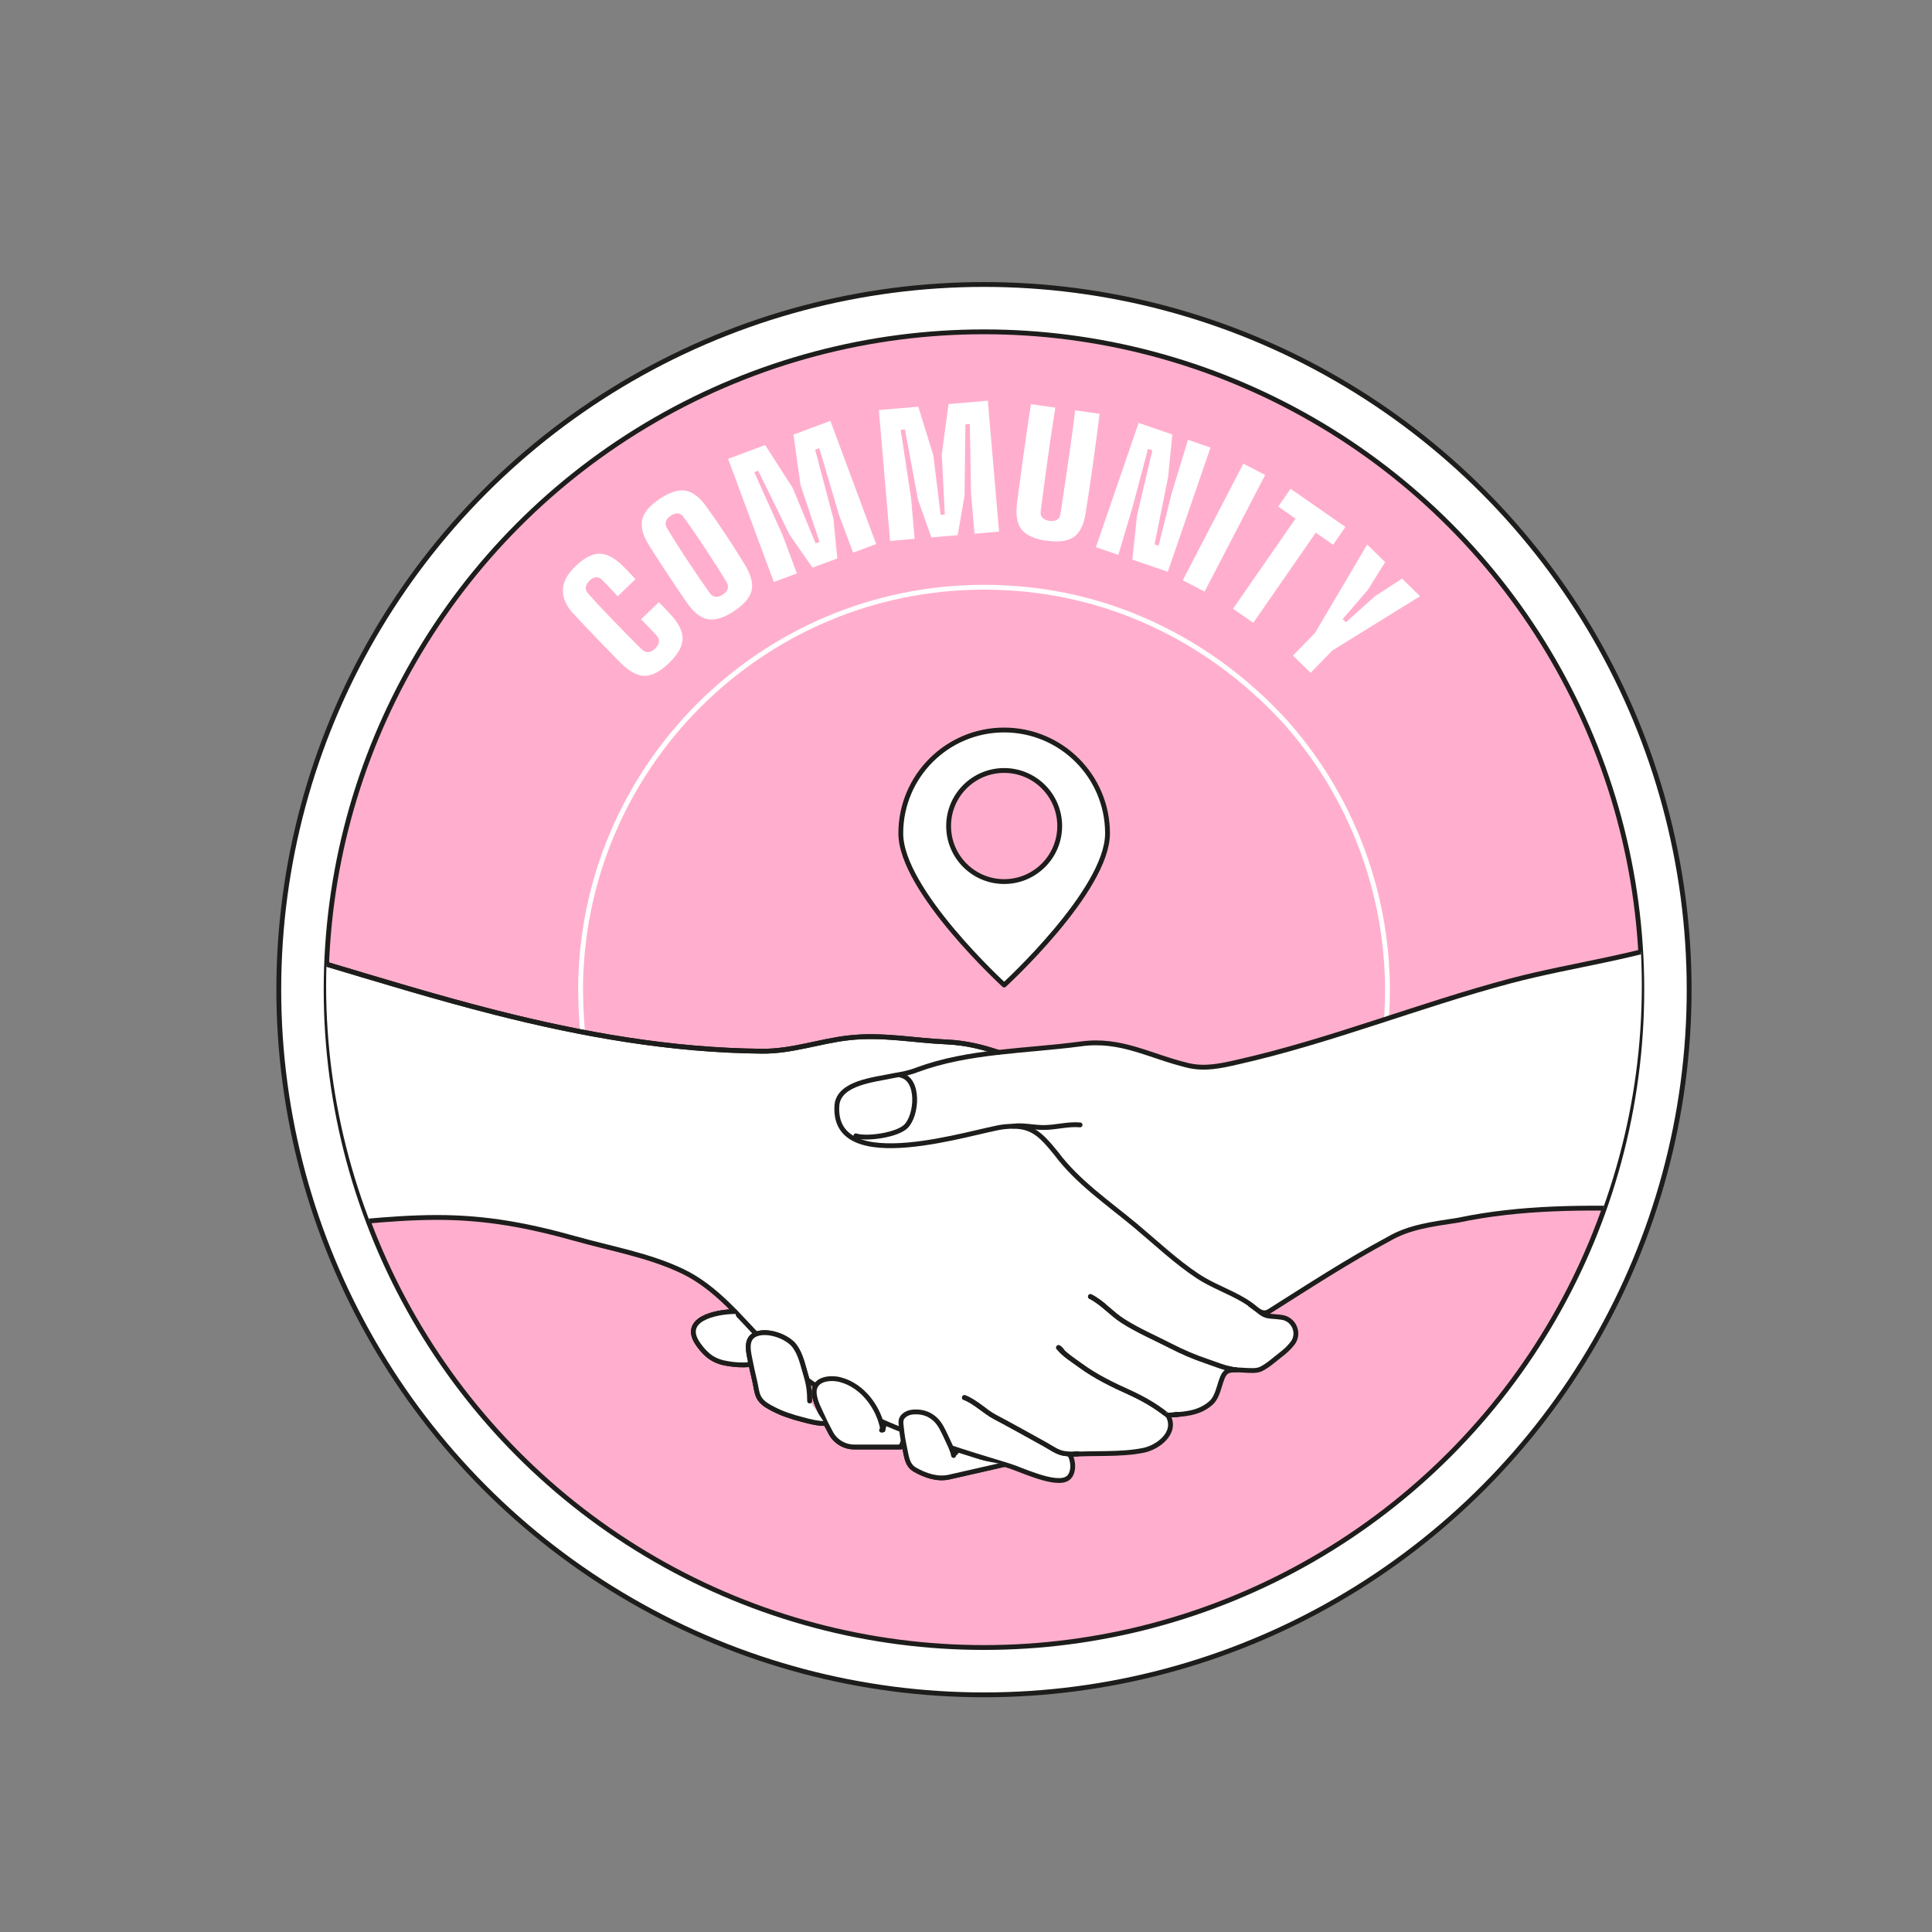
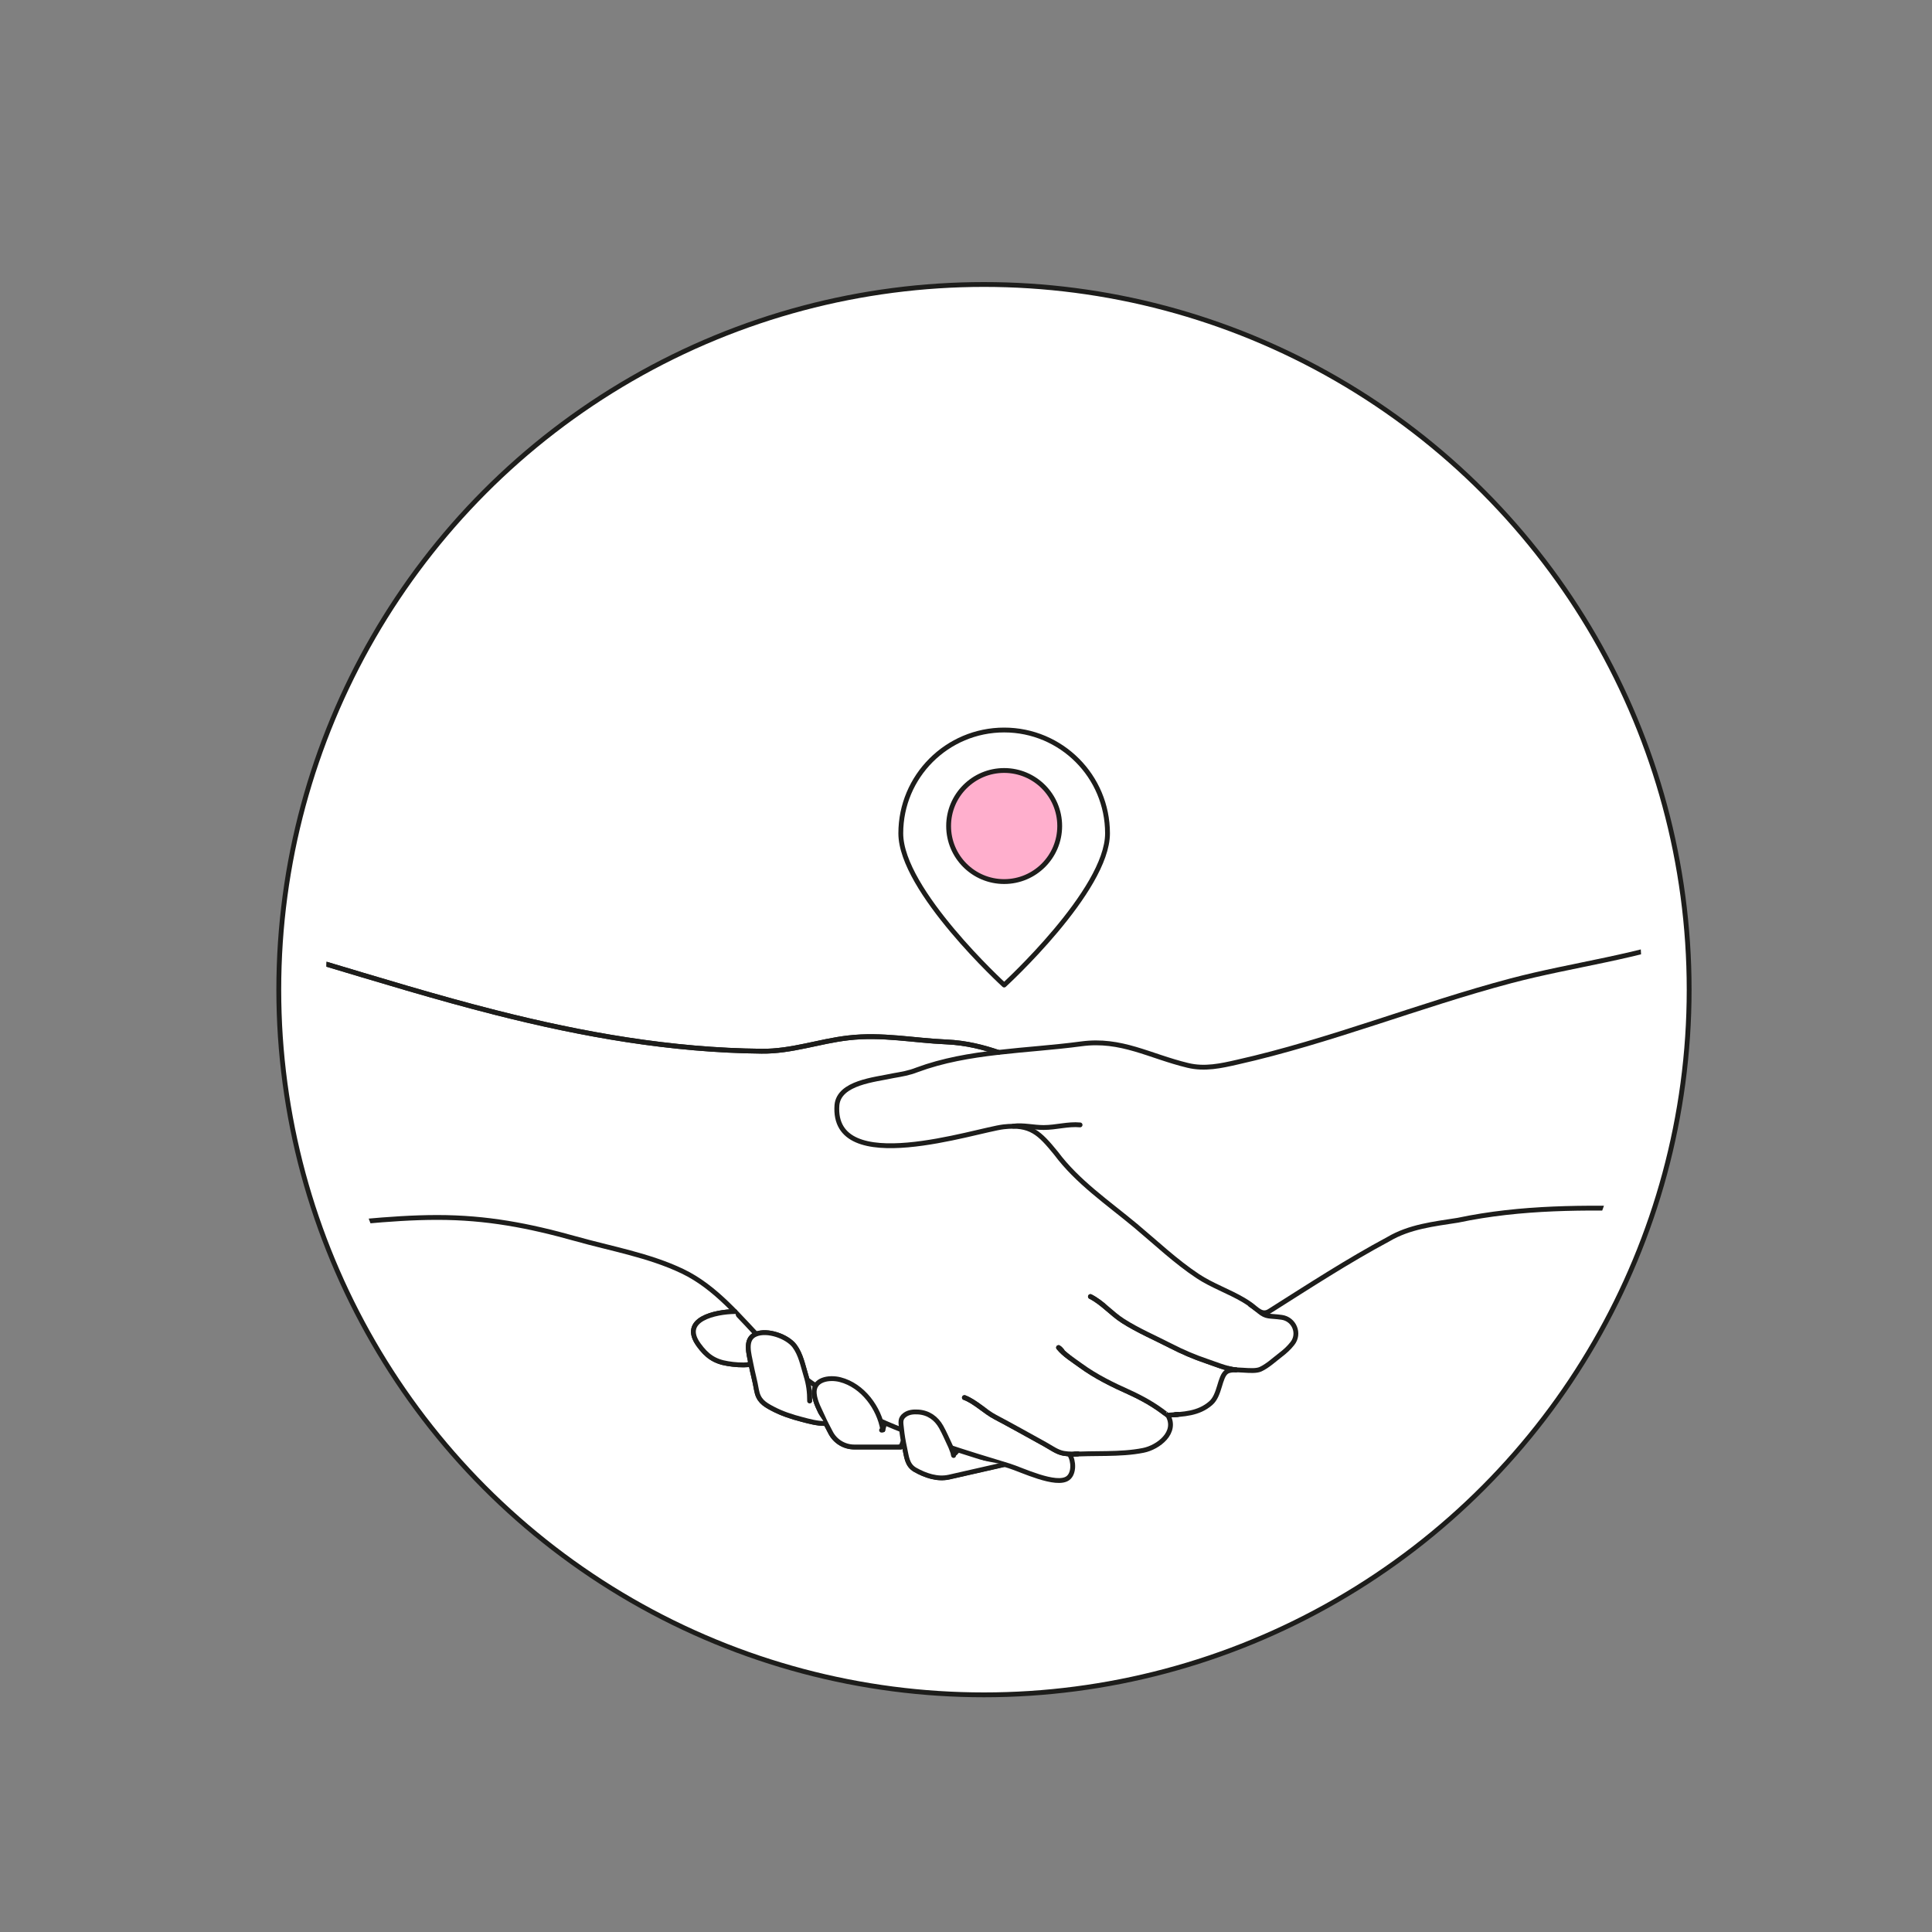
<svg xmlns="http://www.w3.org/2000/svg" id="uuid-46eecc0e-a496-446a-927d-e84280096ade" viewBox="0 0 200 200">
  <rect x="0" y="0" width="200" height="200" fill="#808080" stroke="none" />
  <defs>
    <style>
      .cls-1, .cls-2, .cls-3 {
        fill: none;
      }

      .cls-4, .cls-2, .cls-5, .cls-3, .cls-6 {
        stroke-width: .5px;
      }

      .cls-4, .cls-7, .cls-6 {
        fill: #fff;
      }

      .cls-4, .cls-5, .cls-3, .cls-6 {
        stroke: #1d1d1b;
      }

      .cls-4, .cls-3 {
        stroke-linecap: round;
        stroke-linejoin: round;
      }

      .cls-8 {
        clip-path: url(#clippath-1);
      }

      .cls-2 {
        stroke: #fff;
      }

      .cls-2, .cls-5, .cls-6 {
        stroke-miterlimit: 10;
      }

      .cls-5 {
        fill: #ffafcd;
      }

      .cls-9 {
        clip-path: url(#clippath);
      }
    </style>
    <clipPath id="clippath">
      <circle class="cls-1" cx="101.66" cy="102.45" r="68.1" />
    </clipPath>
    <clipPath id="clippath-1">
      <circle class="cls-1" cx="101.86" cy="102.05" r="68.1" />
    </clipPath>
  </defs>
  <g>
    <circle class="cls-6" cx="101.86" cy="102.45" r="73" />
-     <circle class="cls-5" cx="101.86" cy="102.45" r="68.1" />
    <g class="cls-9">
      <path class="cls-2" d="M60.1,102.55c0-23.04,18.72-41.76,41.76-41.76,5.78,0,11.23,1.14,16.2,3.26,5.78,2.44,10.91,6.19,15.06,10.75,1.87,2.12,3.58,4.48,4.97,6.92,3.5,6.11,5.54,13.27,5.54,20.76,0,3.42-.41,6.84-1.22,10.01-1.3,5.37-3.66,10.34-6.84,14.65-7.57,10.34-19.86,17.09-33.7,17.09s-25.97-6.67-33.54-16.93c-3.01-4.07-5.29-8.63-6.67-13.59-1.06-3.5-1.55-7.24-1.55-11.15h0Z" />
    </g>
    <g class="cls-8">
      <g>
        <path class="cls-4" d="M103.98,151.59l-5.72,1.3c-1.21.28-2.46-.15-3.51-.75-.87-.49-.89-1.38-1.09-2.27-.15-.68-.26-1.34-.33-2.04-.06-.58-.18-.99.35-1.38.41-.3.9-.33,1.39-.3,1.05.07,1.86.64,2.37,1.55.33.59.6,1.25.9,1.86.12.25.21.53.31.78.02.05.09.48.08.26l1.42-1.55,2.38-.44,1.46,2.97" />
        <path class="cls-4" d="M91.39,148.03l.54-2.01,2.66.39-1.33,3.39h-4.82c-1.04,0-1.98-.58-2.46-1.5-.29-.56-.59-1.12-.75-1.49-.35-.8-.87-1.66-.94-2.55-.11-1.47,1.55-1.72,2.68-1.43,2.35.6,4.03,2.93,4.42,5.21-.05.04-.07,0-.13.02" />
        <path class="cls-4" d="M77.48,141.23s.14-.04.04.04c-.72.06-1.47,0-2.18-.11-1.4-.23-2.19-.81-3.01-1.93-1.95-2.67,1.76-3.43,3.75-3.46l1.72-.61,1.22.78.61,1.88-1.89,3.4" />
        <path class="cls-4" d="M103.38,108.95c-1.55-.53-3.32-1-5.41-1.09-3.4-.15-6.64-.83-10.14-.42-3.07.35-5.86,1.42-8.98,1.38-9.34-.09-18.48-1.71-27.5-3.99-6.16-1.56-12.22-3.42-18.33-5.25-3.14-.94-6.26-2.22-9.25-3.56-1.21-.54-3.65-1.21-4.34-1.96l-12.73,29.12c-.11.02-.25,0-.36,0,.81.65,2.1.82,3.08,1.1,1.97.56,3.86,1.33,5.83,1.82,4.92,1.23,9.74,1.37,14.81,1.02s10.11-1.09,15.22-1.09,9.49.85,14.3,2.2c3.69,1.04,7.6,1.71,11.07,3.37s5.94,4.77,8.6,7.53c6.76,7.01,16.23,9.89,25.23,12.62,1.22.37,4.89,2.17,6.08,1.26.64-.49.6-1.76.17-2.44,2.49-.19,5.19.06,7.63-.43,1.55-.31,3.56-1.86,2.53-3.64,1.63-.1,3.17-.14,4.44-1.24.98-.84.9-2.75,1.65-3.26.7-.47,2.65.13,3.51-.26.74-.34,1.45-1.01,2.08-1.49.41-.31.85-.7,1.21-1.16.82-1.02.2-2.54-1.1-2.72s-1.57.01-2.33-.62c-.02-.13-1.13-.8-.9-.69" />
        <path class="cls-4" d="M187.48,94.19c-1.17-.3-2.68.26-3.81.56-2.58.7-5.2.99-7.72,1.93-6.15,2.36-13.14,3.16-19.53,4.85-9.51,2.52-18.76,6.27-28.33,8.42-1.7.39-3.37.76-5.12.34-3.99-.96-6.9-2.79-11.04-2.23-5.68.76-11.66.71-17,2.69-.84.33-1.53.44-2.49.61-1.87.41-5.57.7-5.8,3.03-.58,7.68,14.39,2.59,17.25,2.26,2.81-.32,3.73.65,5.43,2.73,2.22,2.98,5.33,5.09,8.23,7.5,2.14,1.79,4.13,3.69,6.45,5.23,1.45.96,3.21,1.57,4.72,2.46.24.14.48.3.71.46.73.52,1.22,1.23,2.05.66,4.02-2.54,8.05-5.17,12.24-7.41,2.19-1.3,4.7-1.57,7.19-1.96,6.59-1.39,13.16-1.34,19.87-1.17,5.88.02,11.78-.05,17.66-.11,2.53-.09,5.13-.17,7.6-.66,1.07-.24,2.57-.71,3.62-.14" />
        <path class="cls-4" d="M104.9,116.58c1.01-.14,2.08.14,3.13.14,1.3,0,2.52-.39,3.78-.27" />
        <path class="cls-3" d="M19.42,94.06c.69.75,3.13,1.42,4.34,1.96,2.99,1.34,6.11,2.63,9.25,3.56,6.11,1.82,12.18,3.69,18.33,5.25,9.02,2.29,18.16,3.9,27.5,3.99,3.12.03,5.92-1.03,8.98-1.38,3.49-.4,6.74.28,10.14.42,2.09.09,3.87.57,5.41,1.09" />
        <path class="cls-4" d="M112.88,134.22c1.26.64,2.17,1.76,3.38,2.53,1.57,1,3.31,1.74,4.96,2.59,1.17.6,2.42,1.14,3.67,1.56.64.21,2.22.86,3.06.9" />
        <path class="cls-4" d="M121.93,146.42s-1.01.09-1.07.07c.01,0-.21-.13-.2-.14-1.16-.9-2.36-1.58-3.71-2.2-1.76-.79-3.51-1.64-5.07-2.78-.76-.56-1.71-1.13-2.3-1.87.16.09.25.22.37.35" />
        <path class="cls-4" d="M111.58,150.5c-.37.02-.88.05-1.47-.05-.69-.12-1.32-.6-1.94-.94-1.72-.95-3.41-1.9-5.15-2.82-1.07-.56-2.05-1.58-3.17-2.01.06.01-.06,0,0,0" />
        <path class="cls-4" d="M98.72,150.62c0,.22-.06-.21-.08-.26-.1-.26-.19-.54-.31-.78-.29-.61-.57-1.27-.9-1.86-.51-.91-1.32-1.48-2.37-1.55-.48-.03-.98,0-1.39.3-.53.39-.41.8-.35,1.38.07.69.18,1.36.33,2.04.2.89.22,1.77,1.09,2.27,1.05.59,2.3,1.02,3.51.75l5.72-1.3" />
        <path class="cls-4" d="M91.26,148.05c.06-.02.08.02.13-.02-.38-2.27-2.07-4.61-4.42-5.21-1.14-.29-2.8-.04-2.68,1.43.07.89.59,1.75.94,2.55.16.37.46.93.75,1.49.47.92,1.42,1.5,2.46,1.5h4.82" />
        <path class="cls-4" d="M76.08,135.77c-1.99.02-5.7.79-3.75,3.46.82,1.13,1.61,1.71,3.01,1.93.71.12,1.46.17,2.18.11.1-.08-.02,0-.04-.04" />
        <path class="cls-4" d="M85.39,147.36c-.81,0-1.61-.22-2.37-.42-1.05-.27-2.09-.61-3.05-1.12-.91-.48-1.47-.86-1.66-1.94-.15-.9-.4-1.76-.57-2.66-.19-1.03-.72-2.59.49-3.1s3.28.23,4.02,1.22c.66.89.86,2.01,1.18,3.05.28.91.38,1.69.38,2.64" />
-         <path class="cls-3" d="M93.26,111.31c1.94.43,1.69,4.15.51,5.3-.92.9-4.07,1.34-5.17.97" />
        <path class="cls-4" d="M112.88,134.22c1.26.64,2.17,1.76,3.38,2.53,1.57,1,3.31,1.74,4.96,2.59,1.17.6,2.42,1.14,3.67,1.56.64.21,2.22.86,3.06.9" />
        <path class="cls-4" d="M121.93,146.42s-1.01.09-1.07.07c.01,0-.21-.13-.2-.14-1.16-.9-2.36-1.58-3.71-2.2-1.76-.79-3.51-1.64-5.07-2.78-.76-.56-1.71-1.13-2.3-1.87.16.09.25.22.37.35" />
        <path class="cls-4" d="M111.58,150.5c-.37.02-.88.05-1.47-.05-.69-.12-1.32-.6-1.94-.94-1.72-.95-3.41-1.9-5.15-2.82-1.07-.56-2.05-1.58-3.17-2.01.06.01-.06,0,0,0" />
        <path class="cls-4" d="M85.39,147.36c-.81,0-1.61-.22-2.37-.42-1.05-.27-2.09-.61-3.05-1.12-.91-.48-1.47-.86-1.66-1.94-.15-.9-.4-1.76-.57-2.66-.19-1.03-.72-2.59.49-3.1s3.28.23,4.02,1.22c.66.89.86,2.01,1.18,3.05.28.91.38,1.69.38,2.64" />
      </g>
    </g>
  </g>
  <g>
    <circle class="cls-1" cx="101.86" cy="102.45" r="47.12" />
    <path class="cls-7" d="M69.25,68.64c-.92.89-1.76,1.33-2.52,1.32-.76,0-1.57-.44-2.44-1.3-.33-.33-.71-.72-1.14-1.16-.43-.44-.88-.9-1.34-1.38-.46-.48-.9-.95-1.33-1.4-.43-.45-.8-.85-1.13-1.2-.71-.76-1.07-1.55-1.08-2.38-.02-.83.43-1.68,1.32-2.54.88-.85,1.7-1.27,2.46-1.28.76,0,1.57.42,2.44,1.28.13.13.28.28.43.43.15.16.3.32.45.48.15.16.28.31.41.45l-1.84,1.77c-.14-.15-.31-.34-.5-.55s-.39-.42-.59-.62c-.2-.21-.37-.38-.52-.53-.19-.19-.4-.28-.63-.27-.23.01-.45.13-.67.34-.23.22-.36.45-.39.68-.03.23.05.45.23.65.4.45.83.92,1.3,1.42.47.5.96,1.02,1.46,1.53.5.52.99,1.02,1.47,1.51.48.49.94.94,1.36,1.35.2.19.42.28.65.27.23-.02.47-.14.7-.36.24-.23.37-.46.4-.7s-.05-.45-.24-.66c-.14-.15-.3-.33-.5-.54-.2-.21-.39-.41-.59-.62-.2-.2-.37-.38-.52-.52l1.84-1.77c.2.19.42.41.65.66.24.25.45.48.63.68.82.9,1.22,1.74,1.18,2.51-.04.77-.51,1.58-1.41,2.45Z" />
    <path class="cls-7" d="M75.98,63.27c-1.04.69-1.94.96-2.69.83-.76-.13-1.48-.7-2.18-1.71-.32-.46-.64-.93-.98-1.43-.34-.5-.67-1-1.01-1.52-.34-.52-.67-1.03-1-1.53-.33-.5-.64-.99-.93-1.46-.65-1.03-.88-1.92-.71-2.67.18-.74.79-1.46,1.83-2.15,1.04-.69,1.94-.97,2.68-.83.74.14,1.47.7,2.17,1.7.33.46.67.94,1.01,1.43.34.5.68,1,1.02,1.51.34.51.67,1.02.99,1.53.32.51.62,1,.91,1.47.64,1.04.88,1.93.72,2.67-.16.74-.77,1.45-1.81,2.14ZM74.83,61.54c.28-.18.45-.39.51-.6.06-.22.02-.45-.13-.68-.29-.5-.63-1.04-1-1.62-.37-.58-.76-1.18-1.16-1.79-.4-.61-.8-1.2-1.19-1.77-.39-.57-.76-1.09-1.1-1.56-.15-.22-.35-.35-.57-.37-.23-.03-.48.05-.75.23s-.44.38-.51.6c-.07.22-.03.45.11.68.3.5.63,1.04,1,1.62.37.58.75,1.18,1.16,1.79s.8,1.2,1.19,1.77c.39.57.76,1.09,1.09,1.56.16.23.36.35.59.38.23.03.48-.05.75-.23Z" />
-     <path class="cls-7" d="M80.11,60.25l-4.74-12.75,3.84-1.43,2.85,4.44,2.37,5.74.41-.15-1.97-5.89-.73-5.22,3.82-1.42,4.74,12.75-2.39.89-1.46-3.92-2.04-6.9-.43.16,1.89,7.13.41,4.13-2.57.95-2.37-3.4-3.25-6.63-.41.15,2.95,6.56,1.46,3.92-2.39.89Z" />
-     <path class="cls-7" d="M92.14,56l-1.16-13.55,4.08-.35,1.56,5.04.75,6.16.44-.04-.32-6.2.7-5.23,4.07-.35,1.16,13.55-2.54.22-.36-4.17-.12-7.19-.46.04-.09,7.38-.71,4.09-2.73.23-1.38-3.91-1.35-7.26-.44.04,1.08,7.11.36,4.17-2.54.22Z" />
    <path class="cls-7" d="M108.36,55.98c-1.26-.18-2.13-.57-2.6-1.16-.47-.6-.63-1.5-.48-2.72.22-1.7.45-3.41.69-5.14s.49-3.43.75-5.12l2.53.36c-.18,1.12-.36,2.3-.54,3.52-.18,1.22-.34,2.45-.51,3.67s-.32,2.4-.47,3.53c-.04.27.02.5.18.67.16.17.4.28.73.33.33.05.59,0,.79-.12.19-.13.31-.32.35-.6.17-1.13.35-2.3.53-3.52.18-1.22.36-2.44.53-3.67.17-1.22.32-2.4.46-3.53l2.53.36c-.21,1.69-.44,3.4-.68,5.13-.24,1.73-.5,3.43-.76,5.12-.19,1.21-.59,2.04-1.2,2.48-.62.45-1.55.58-2.81.4Z" />
    <path class="cls-7" d="M113.45,56.64l4.42-12.86,3.49,1.2-.44,4.43-1.4,6.94.42.14,1.34-5.38,1.7-5.58,2.33.8-4.42,12.86-3.67-1.26.48-4.54,1.59-6.77-.45-.15-1.58,5.96-1.49,5.01-2.33-.8Z" />
    <path class="cls-7" d="M122.44,60.07l6.27-12.07,2.26,1.17-6.27,12.07-2.26-1.17Z" />
    <path class="cls-7" d="M127.64,63.02l6.47-9.33-1.79-1.25,1.28-1.84,5.68,3.95-1.28,1.84-1.79-1.25-6.47,9.33-2.09-1.45Z" />
    <path class="cls-7" d="M133.84,67.87l2.26-2.31h.01s5.42-9.19,5.42-9.19l1.86,1.82-1.79,2.87-2.61,3.03.34.33,2.98-2.68,2.83-1.84,1.86,1.82-9.06,5.61h-.01s-2.26,2.32-2.26,2.32l-1.82-1.78Z" />
  </g>
  <path class="cls-4" d="M114.65,86.27c0,5.91-10.7,15.7-10.7,15.7,0,0-10.7-9.79-10.7-15.7s4.79-10.7,10.7-10.7,10.7,4.79,10.7,10.7Z" />
  <circle class="cls-5" cx="103.95" cy="85.51" r="5.75" />
</svg>